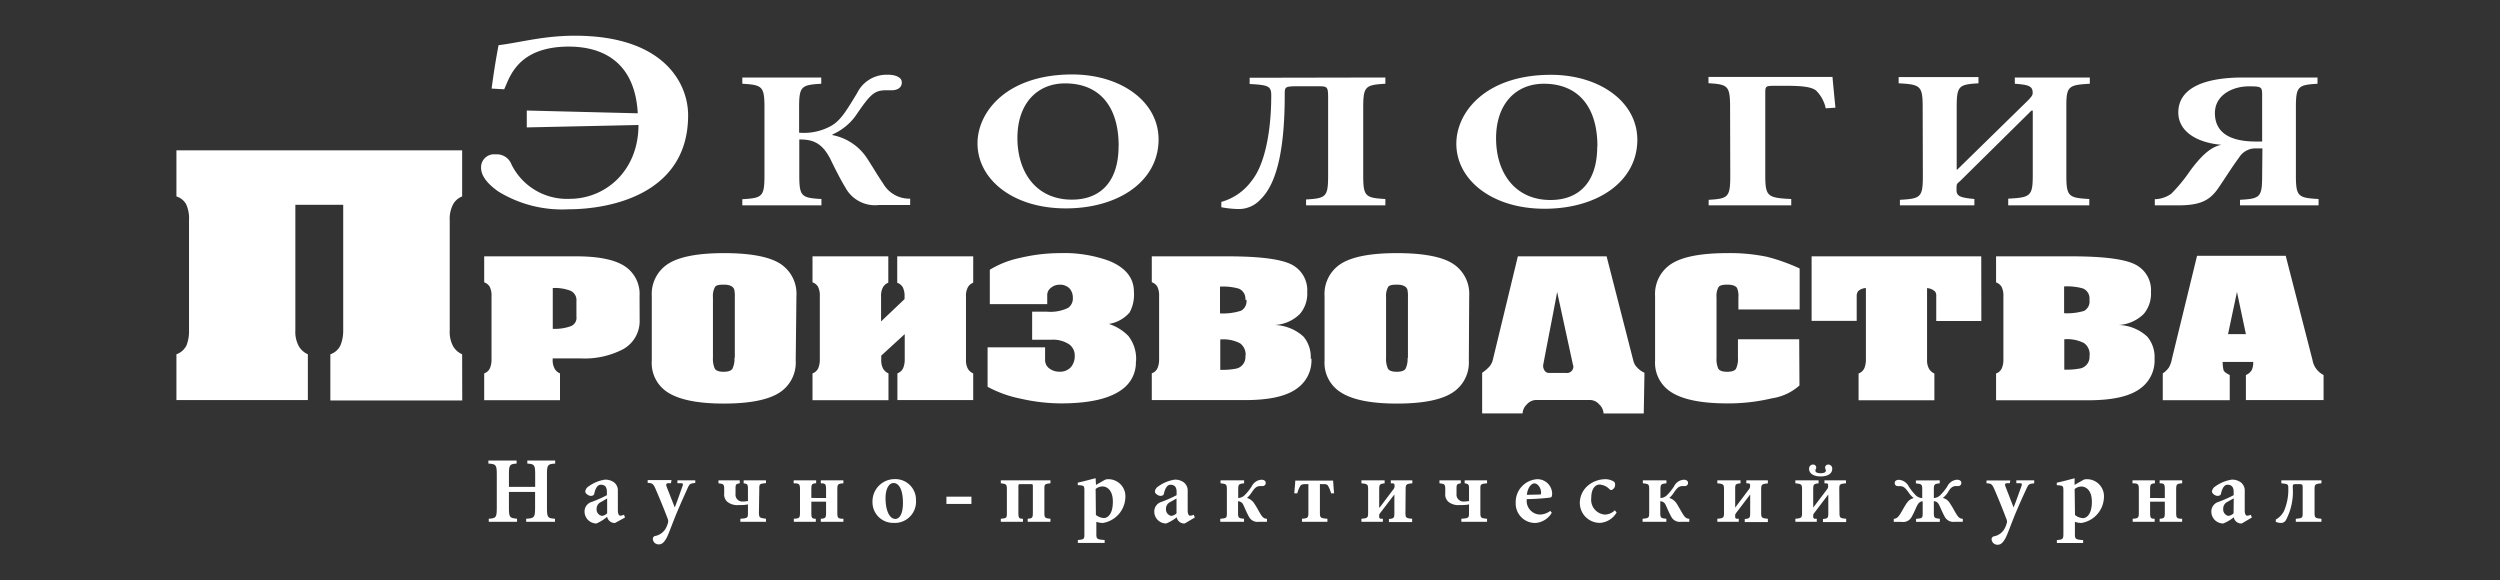
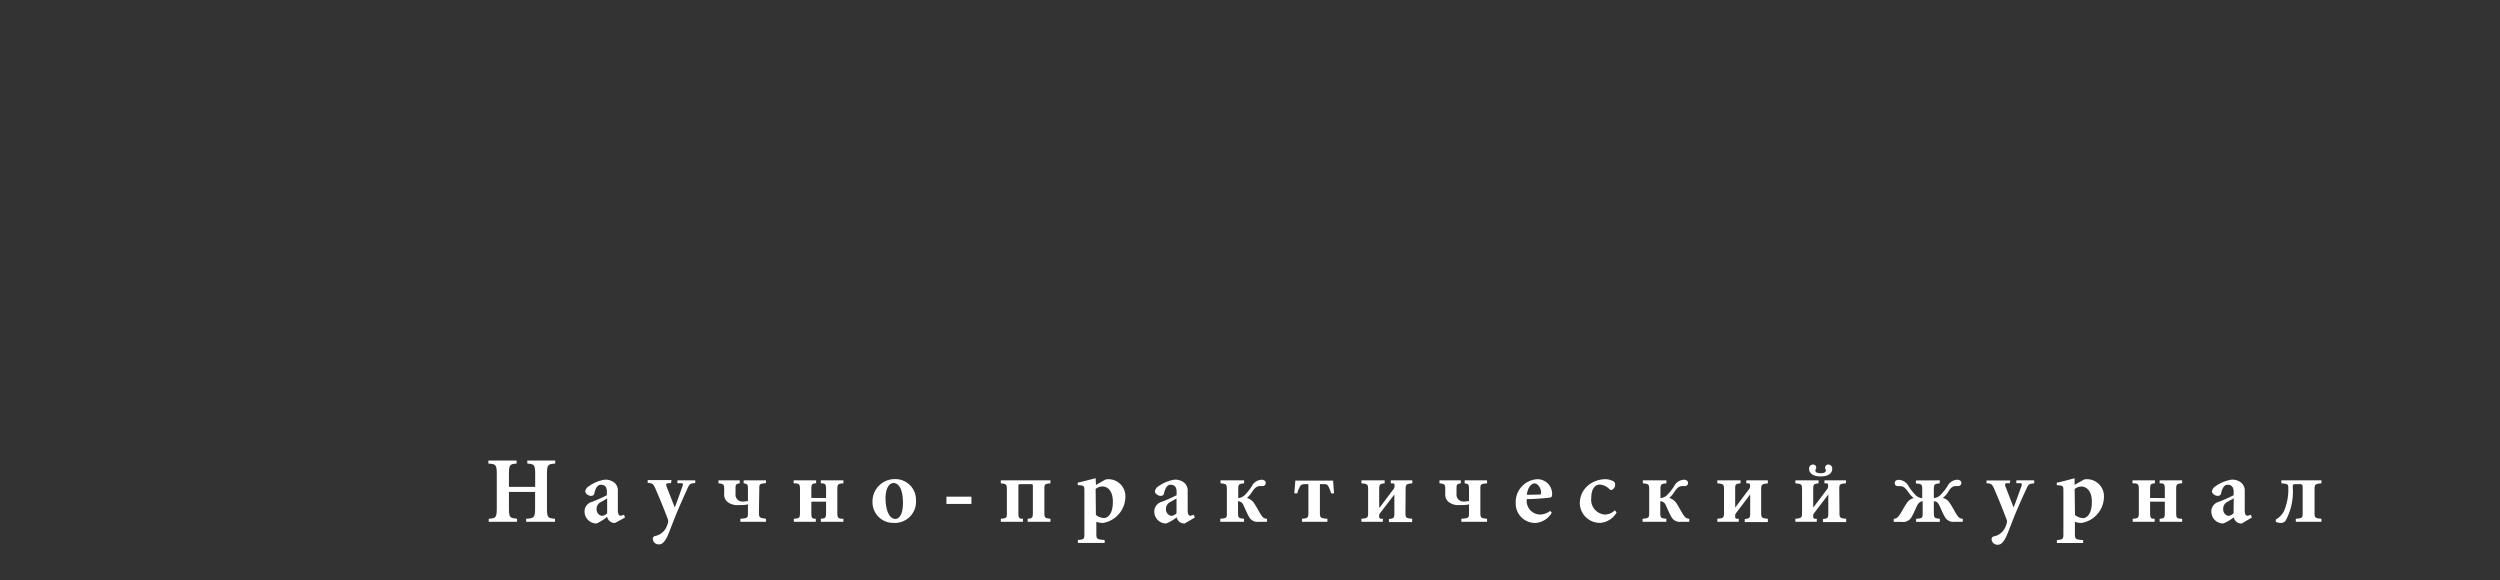
<svg xmlns="http://www.w3.org/2000/svg" viewBox="0 0 280 65">
  <rect x="0" y="0" width="280" height="65" fill="#333333" stroke="none" />
  <defs>
    <style>.cls-1{fill:#fff;}.cls-2{fill:none;}</style>
  </defs>
  <g id="Слой_2" data-name="Слой 2">
    <g id="Слой_1-2" data-name="Слой 1">
-       <path class="cls-1" d="M251.54,37.42l-1-4.72-1,4.72Zm8.7,7.39h-8.7V42a1.31,1.31,0,0,0,.66-.56,2,2,0,0,0,.16-.9h-3.42a3.69,3.69,0,0,0,.08.83c0,.21.28.42.71.63v2.82h-7.5v-3a2.67,2.67,0,0,0,.68-.65,3.15,3.15,0,0,0,.35-1l2.81-11.52H256l3,11.67A2.31,2.31,0,0,0,260.24,42Zm-26.2-5a1.55,1.55,0,0,0-.62-1.38A4.08,4.08,0,0,0,231.2,38v3.4a8.22,8.22,0,0,0,1.82-.14,1.32,1.32,0,0,0,1-1.45m0-6.25a1.21,1.21,0,0,0-.72-1.25,6.45,6.45,0,0,0-2.12-.23v3a6.54,6.54,0,0,0,2.24-.26,1.2,1.2,0,0,0,.6-1.22m7.29,6.58a3.85,3.85,0,0,1-1.45,3.22c-1.23,1-3.25,1.43-6,1.43h-10.3v-3a1.11,1.11,0,0,0,.65-.6,2.44,2.44,0,0,0,.17-.95v-7.1a2.19,2.19,0,0,0-.2-1.05,1.16,1.16,0,0,0-.62-.5V28.71H232c3.73,0,6.16.33,7.31,1a3.21,3.21,0,0,1,1.6,3,3.53,3.53,0,0,1-.81,2.45,4.33,4.33,0,0,1-2.84,1.24,4.92,4.92,0,0,1,3.23,1.3,3.52,3.52,0,0,1,.82,2.47m-19.4-4.22h-5.05v-2.8a.77.77,0,0,0-.12-.48,1.41,1.41,0,0,0-.91-.4v8.05a1.93,1.93,0,0,0,.23,1,1.26,1.26,0,0,0,.59.51v3h-8.49v-3a1.11,1.11,0,0,0,.65-.6,2.44,2.44,0,0,0,.17-.95V32.26a1.39,1.39,0,0,0-.85.33.85.85,0,0,0-.18.55v2.8h-5.05V28.71h19Zm-20.37,7.22a5.9,5.9,0,0,1-3.08,1.44,21,21,0,0,1-5,.57q-4.29,0-6.25-1.24a3.88,3.88,0,0,1-1.84-3.55V33.14a4,4,0,0,1,1.89-3.63q1.88-1.16,6.2-1.16a20.23,20.23,0,0,1,4.48.42,21.22,21.22,0,0,1,3.62,1.3v4.59H194.7V33.32a2.29,2.29,0,0,0-.15-1.06c-.16-.25-.52-.38-1.09-.38s-.88.1-1,.3a2.09,2.09,0,0,0-.21,1.12v6.77a2.7,2.7,0,0,0,.19,1.2c.13.25.48.37,1,.37s.89-.12,1-.36a2.55,2.55,0,0,0,.21-1.23V38h6.86Zm-25.35-2.23L174.4,32.7c-.28,1.53-.62,3.27-1,5.23s-.57,3-.57,3a1,1,0,0,0,.16.57.58.58,0,0,0,.53.27h1.88a.72.72,0,0,0,.81-.82m7.89,5.36h-4.5a1.49,1.49,0,0,0-.47-1,1.39,1.39,0,0,0-1-.51H172a1.41,1.41,0,0,0-1,.5,1.47,1.47,0,0,0-.47,1H166V41.75a4.33,4.33,0,0,0,.81-.69,1.81,1.81,0,0,0,.4-.81L170,28.71h9.94l3,11.71a1.59,1.59,0,0,0,.41.73,2.5,2.5,0,0,0,.83.6Zm-26.41-6.22V33.3a3.52,3.52,0,0,0-.06-.86c-.12-.37-.52-.56-1.18-.56s-.89.1-1,.3a2.09,2.09,0,0,0-.21,1.12v6.77a2.67,2.67,0,0,0,.2,1.2c.13.25.48.37,1,.37s.89-.13,1-.38a2.53,2.53,0,0,0,.21-1.19m6.86.31A4,4,0,0,1,162.64,44c-1.26.8-3.33,1.2-6.19,1.2s-4.95-.41-6.25-1.24a3.89,3.89,0,0,1-1.85-3.55V33.14a4,4,0,0,1,1.89-3.63q1.89-1.16,6.21-1.16c2.9,0,5,.39,6.22,1.15a4,4,0,0,1,1.88,3.64Zm-25-.55a1.58,1.58,0,0,0-.62-1.38,4.08,4.08,0,0,0-2.22-.43v3.4a8,8,0,0,0,1.81-.14,1.32,1.32,0,0,0,1-1.45m0-6.25a1.21,1.21,0,0,0-.73-1.25,6.38,6.38,0,0,0-2.11-.23v3A6.58,6.58,0,0,0,139,34.8a1.2,1.2,0,0,0,.6-1.22m7.28,6.58a3.82,3.82,0,0,1-1.45,3.22c-1.23,1-3.24,1.43-6,1.43H129v-3a1.08,1.08,0,0,0,.65-.6,2.44,2.44,0,0,0,.17-.95v-7.1a2.19,2.19,0,0,0-.2-1.05,1.13,1.13,0,0,0-.62-.5V28.71h8.49c3.73,0,6.17.33,7.32,1a3.23,3.23,0,0,1,1.6,3,3.49,3.49,0,0,1-.82,2.45,4.3,4.3,0,0,1-2.84,1.24,5,5,0,0,1,3.24,1.3,3.52,3.52,0,0,1,.81,2.47m-19.58.29a3.69,3.69,0,0,1-1.42,3.06c-1.39,1.11-3.71,1.66-7,1.66a20.62,20.62,0,0,1-4.49-.53,13.17,13.17,0,0,1-3.7-1.33V38.9h6.44v1.37a1.17,1.17,0,0,0,.48,1,1.83,1.83,0,0,0,1.12.36,1.62,1.62,0,0,0,1.28-.5,1.87,1.87,0,0,0,.44-1.31,1.51,1.51,0,0,0-.66-1.28,3.35,3.35,0,0,0-2-.49h-2.11V34.91h1.69a4.5,4.5,0,0,0,2.36-.44,1.31,1.31,0,0,0,.51-1.15,1.54,1.54,0,0,0-.36-1,1.45,1.45,0,0,0-1.15-.43,1.43,1.43,0,0,0-.95.35,1,1,0,0,0-.41.82v1h-6.43V30.21a10.64,10.64,0,0,1,3.41-1.33,19.37,19.37,0,0,1,4.44-.53,14.76,14.76,0,0,1,5.44.84Q127,30.32,127,32.7a4.18,4.18,0,0,1-.48,2.29,3.85,3.85,0,0,1-2.33,1.29,5.32,5.32,0,0,1,2.18,1.34,4.15,4.15,0,0,1,.87,2.83M109,44.81h-8.49v-3a1.11,1.11,0,0,0,.65-.6,2.44,2.44,0,0,0,.17-.95V37.42l-2.63,2.41v.48a1.94,1.94,0,0,0,.22,1,1.31,1.31,0,0,0,.59.51v3H91v-3a1.11,1.11,0,0,0,.65-.6,2.44,2.44,0,0,0,.17-.95v-7.1a2.19,2.19,0,0,0-.2-1.05,1.16,1.16,0,0,0-.62-.5V28.71h8.49v2.95a1.23,1.23,0,0,0-.59.5,2,2,0,0,0-.22,1.05V36l2.63-2.5v-.28a2.19,2.19,0,0,0-.2-1.05,1.16,1.16,0,0,0-.62-.5V28.71H109v2.95a1.19,1.19,0,0,0-.59.5,2,2,0,0,0-.22,1.05v7.1a1.94,1.94,0,0,0,.22,1,1.26,1.26,0,0,0,.59.51ZM82.3,40.07V33.3a3.52,3.52,0,0,0-.06-.86c-.12-.37-.51-.56-1.18-.56s-.88.1-1,.3a2.09,2.09,0,0,0-.21,1.12v6.77a2.67,2.67,0,0,0,.2,1.2c.13.25.48.37,1,.37s.89-.13,1-.38a2.53,2.53,0,0,0,.21-1.19m6.86.31A4,4,0,0,1,87.26,44q-1.91,1.2-6.2,1.2t-6.25-1.24A3.89,3.89,0,0,1,73,40.38V33.14a4,4,0,0,1,1.89-3.63q1.89-1.16,6.21-1.16c2.9,0,5,.39,6.23,1.15a4,4,0,0,1,1.87,3.64ZM64.56,35.5V33.71a1.14,1.14,0,0,0-.65-1.14,4.84,4.84,0,0,0-2-.31v4.57a5.31,5.31,0,0,0,2-.29,1,1,0,0,0,.66-1m7.07.31a3.59,3.59,0,0,1-1.87,3.27A9.33,9.33,0,0,1,65,40.14H61.9v.17a1.93,1.93,0,0,0,.23,1,1.26,1.26,0,0,0,.59.51v3H54.23v-3a1.11,1.11,0,0,0,.65-.6,2.44,2.44,0,0,0,.17-.95v-7.1a2.19,2.19,0,0,0-.2-1.05,1.16,1.16,0,0,0-.62-.5V28.71H64.56c2.68,0,4.58.43,5.68,1.3a3.71,3.71,0,0,1,1.39,3.13Zm-19.87,9H37V39.68a1.93,1.93,0,0,0,1.13-1A4.31,4.31,0,0,0,38.44,37V22.94H33.08V37a3.38,3.38,0,0,0,.4,1.8,2.22,2.22,0,0,0,1,.88v5.13H19.76V39.68a2,2,0,0,0,1.13-1A4.32,4.32,0,0,0,21.17,37V24.66a3.74,3.74,0,0,0-.34-1.82A1.91,1.91,0,0,0,19.76,22V16.84h32V22a2,2,0,0,0-1,.86,3.49,3.49,0,0,0-.39,1.82V37a3.39,3.39,0,0,0,.39,1.8,2.22,2.22,0,0,0,1,.88Zm201.59-29h-.72c-3,0-4.57-1.08-4.57-3.18s2.09-3,3.78-3c1.42,0,1.51.06,1.51.94Zm0,3.86c0,2.39-.24,2.54-2.48,2.67V23h8.8v-.71c-2.3-.13-2.54-.28-2.54-2.67V12.05c0-2.38.24-2.54,2.42-2.67v-.7h-8.34c-4.57,0-7.25,1.3-7.25,3.92,0,2,1.87,3.36,4.83,3.62h0c-1.06.2-2.09,1-3.48,2.87a17.79,17.79,0,0,1-2.14,2.61,3.29,3.29,0,0,1-1.84.61V23h2.59c2.48,0,3.51-.53,4.45-1.83.75-1.08,1.51-2.32,2.41-3.55a2.15,2.15,0,0,1,1.91-1h.69Zm-38,0c0,2.39-.24,2.54-2.57,2.67V23h8.34v-.71c-1.51-.15-2-.28-2-1s0-.66.39-1l8-7.9h.15v7.19c0,2.39-.24,2.54-2.75,2.67V23H234v-.71c-2.32-.13-2.57-.28-2.57-2.67V11.88c0-2.21.25-2.37,2.63-2.5v-.7h-8.4v.7c1.51.11,2,.25,2,1,0,.27-.09.4-.48.82L219.21,19h-.06v-7c0-2.38.24-2.54,2.44-2.67v-.7h-8.94v.7c2.45.13,2.69.29,2.69,2.67Zm-21.57,0c0,2.39-.25,2.54-2.42,2.67V23h9.25v-.71c-2.66-.13-2.91-.28-2.91-2.67v-9.2c0-.81.06-.81,1.21-.81h1.18c1.78,0,2.78.13,3.29.52a3.93,3.93,0,0,1,1.09,2l1.09-.07c-.15-1.46-.3-3.07-.33-3.44H191.35v.7c2.17.13,2.42.29,2.42,2.67Zm-14.9-3.31c0,4.09-2.12,6-5.23,6-4,0-6.1-3.07-6.1-6.91s2.2-6.11,5.35-6.11c3.86,0,6,2.6,6,7m-5.2-8c-7.31,0-10.6,4.17-10.6,7.72,0,4,3.93,7.28,9.88,7.28s10.39-3.07,10.39-7.72c0-4.28-4.26-7.28-9.67-7.28m-33.75.33v.7c2.06.11,2.42.22,2.42,1.26,0,4-.7,7.75-2.21,9.6a6.26,6.26,0,0,1-3.38,2.34v.6a11.12,11.12,0,0,0,1.87.2,3.26,3.26,0,0,0,2.51-1.07c2.18-2.09,2.72-6.88,2.72-11.76,0-.88,0-.92,1.66-.92h2.06c1.14,0,1.14.06,1.14,1.54v8.47c0,2.39-.24,2.54-2.47,2.67V23h8.88v-.71c-2.24-.13-2.48-.28-2.48-2.67V12.05c0-2.38.24-2.54,2.48-2.67v-.7Zm-14.68,7.65c0,4.09-2.12,6-5.23,6-4,0-6.1-3.07-6.1-6.91s2.2-6.11,5.34-6.11c3.87,0,6,2.6,6,7m-5.2-8c-7.31,0-10.61,4.17-10.61,7.72,0,4,3.93,7.28,9.88,7.28s10.4-3.07,10.4-7.72c0-4.28-4.26-7.28-9.67-7.28M85.62,19.64c0,2.39-.24,2.54-2.48,2.67V23H92v-.71c-2.24-.13-2.48-.28-2.48-2.67v-4c1.36,0,2.51.24,3.51,2.25.63,1.3,1.23,2.45,1.63,3.09a3.77,3.77,0,0,0,3.8,2h3.48v-.71a3.37,3.37,0,0,1-3-1.65c-.88-1.3-1.57-2.54-2.06-3.2a6,6,0,0,0-3.65-2.27v-.07A6.36,6.36,0,0,0,95.81,13c1.66-2.45,2.11-2.87,3.38-2.89h.7c.57,0,1.14-.27,1.11-.91,0-.48-.6-.86-1.72-.83A3.66,3.66,0,0,0,96,10.42c-1.21,2-1.82,3-2.78,3.6a6.22,6.22,0,0,1-3.72.84V12.05c0-2.38.24-2.54,2.48-2.67v-.7H83.14v.7c2.24.13,2.48.29,2.48,2.67ZM56.47,10c.58-1.2,1.41-4.78,7.24-4.78,3.72,0,7.4,1.66,7.72,7.47L59,12.38v1.89L71.51,14c0,5.09-3.65,8.27-7.72,8.27a6.93,6.93,0,0,1-6.5-3.84,1.75,1.75,0,0,0-1.8-1.14,1.45,1.45,0,0,0-1.61,1.49c0,.94.75,1.83,1.92,2.66a13.64,13.64,0,0,0,7.87,2c4.51,0,13.4-1.6,13.4-10.53C77.07,9.41,74.44,4,64.38,4c-3.53,0-6.15.77-8.54,1.06-.31,1.6-.55,3.14-.78,4.86Z" />
      <path class="cls-1" d="M255.51,53.8v.33c.75.08.78.1.78.56a6,6,0,0,1-.49,2.56,2.3,2.3,0,0,1-.91.94v.26a1.61,1.61,0,0,0,.58.12.63.63,0,0,0,.58-.37,6.75,6.75,0,0,0,.74-3.57c0-.38,0-.41.43-.41h.28c.38,0,.4.07.4.43v2.74c0,.6,0,.65-.77.71v.34H260V58.1c-.72-.06-.77-.11-.77-.71V54.85c0-.6.05-.65.77-.72V53.8Zm-5.35,3.69a1,1,0,0,1-.58.29A.73.73,0,0,1,249,57a.83.83,0,0,1,.47-.79l.71-.4Zm2.05.47-.12-.31a1.14,1.14,0,0,1-.4.11c-.15,0-.28-.16-.28-.61V55a1.15,1.15,0,0,0-.47-1,1.66,1.66,0,0,0-1-.28,4.31,4.31,0,0,0-1.83.76.79.79,0,0,0-.37.56c0,.28.42.5.62.5s.36-.08.39-.25c.09-.41.29-1,.73-1s.69.24.69.79v.38a14.55,14.55,0,0,1-1.69.75,1.12,1.12,0,0,0-.81,1.12,1.33,1.33,0,0,0,1.33,1.3,4.67,4.67,0,0,0,1.18-.69.86.86,0,0,0,.9.69Zm-11.4-2.18v-.93c0-.63.07-.67.54-.72V53.8h-2.51v.33c.64,0,.71.09.71.72v2.54c0,.62-.07.67-.69.71v.34h2.46V58.1c-.44,0-.51-.09-.51-.71v-1.2h1.65v1.2c0,.62-.06.67-.58.71v.34h2.52V58.1c-.61,0-.67-.09-.67-.71V54.85c0-.63.06-.67.67-.72V53.8h-2.52v.33c.52,0,.58.09.58.72v.93Zm-8.45-1a1.21,1.21,0,0,1,.75-.29c.52,0,1.18.42,1.18,1.71,0,1.47-.64,1.83-1,1.83a1.54,1.54,0,0,1-.89-.35Zm0-1.21c-.79.19-1.41.38-2,.49v.28c.72.05.74.06.74.67v4.78c0,.58-.06.64-.73.7v.33h2.94v-.33c-.87-.06-.92-.12-.92-.7V58.44a2,2,0,0,0,.74.13,3,3,0,0,0,2.51-2.84,1.91,1.91,0,0,0-1.86-2.06.93.93,0,0,0-.43.07l-1,.57Zm-7.21.24h-2.66v.32c.52,0,.64.11.89.69s.81,1.9,1.36,3.37a.58.58,0,0,1,0,.45,2.29,2.29,0,0,1-.2.51,1.71,1.71,0,0,1-1.27.93.34.34,0,0,0-.21.35.65.65,0,0,0,.67.58c.24,0,.54-.07.91-.79.17-.33.35-.84,1-2.49.58-1.39,1-2.29,1.28-2.9s.3-.63.91-.7V53.8h-2v.32l.4,0c.25,0,.26.1.14.42s-.67,1.89-.85,2.29l-.88-2.27c-.1-.25-.13-.4.12-.44l.34,0Zm-10.57,0v.33c.66.07.71.11.71.72v.93a1.13,1.13,0,0,1-.73-.32,6.17,6.17,0,0,1-.79-1,1.32,1.32,0,0,0-1.1-.73c-.24,0-.46.12-.46.34s.11.37.4.37h.21c.43,0,.64.28,1,.79a2.43,2.43,0,0,0,.52.54v0a1.33,1.33,0,0,0-.75.52c-.16.22-.32.5-.61,1s-.48.79-.88.81v.34h.88a1.07,1.07,0,0,0,1.12-.55c.27-.46.47-1,.63-1.3s.38-.47.61-.45v1.25c0,.61,0,.65-.74.71v.34h2.66V58.1c-.62-.06-.67-.1-.67-.71V56.14c.23,0,.43.08.61.45s.36.84.62,1.3a1.08,1.08,0,0,0,1.12.55h.89V58.1c-.4,0-.56-.24-.89-.81a10.61,10.61,0,0,0-.6-1,1.23,1.23,0,0,0-.75-.52v0a2.43,2.43,0,0,0,.52-.54c.3-.51.51-.79.95-.79h.21a.35.35,0,0,0,.4-.37c0-.22-.22-.34-.47-.34a1.29,1.29,0,0,0-1.09.73,5.72,5.72,0,0,1-.8,1,1.11,1.11,0,0,1-.72.32v-.93c0-.61.05-.65.66-.72V53.8ZM206,54.85c0-.6,0-.65.75-.72V53.8h-2.41v.33l.19,0c.17,0,.22.1.22.2v.17a.48.48,0,0,1-.11.29l-1.56,2.06h0V54.83c0-.58.05-.63.6-.7V53.8h-2.6v.33c.7.07.75.12.75.72v2.54c0,.6-.05.65-.75.71v.34h2.4V58.1l-.18,0c-.13,0-.22-.07-.22-.19v-.22c0-.12.11-.22.17-.31l1.52-2h0v2.06c0,.58-.05.63-.6.69v.34h2.6V58.1c-.7-.06-.75-.11-.75-.71ZM203.92,53c-.42,0-.62-.13-.59-.3s0-.16.07-.22a.34.34,0,0,0-.34-.45.44.44,0,0,0-.44.48c0,.49.45.85,1.3.85s1.29-.36,1.29-.85a.44.44,0,0,0-.44-.48.34.34,0,0,0-.34.45,1.14,1.14,0,0,1,.07.22c0,.17-.17.3-.58.3m-6.67,1.86c0-.6.06-.65.75-.72V53.8h-2.41v.33l.2,0c.16,0,.22.1.22.2v.17a.49.49,0,0,1-.12.29l-1.55,2.06h0V54.83c0-.58,0-.63.6-.7V53.8h-2.6v.33c.7.07.75.12.75.72v2.54c0,.6-.05.65-.75.71v.34h2.4V58.1l-.18,0c-.14,0-.22-.07-.22-.19v-.22c0-.12.1-.22.16-.31l1.52-2h0v2.06c0,.58-.06.63-.61.69v.34H198V58.1c-.69-.06-.75-.11-.75-.71ZM184,53.8v.33c.66.07.71.11.71.72v2.54c0,.61-.05.65-.74.71v.34h2.66V58.1c-.62-.06-.68-.1-.68-.71V56.14a.66.66,0,0,1,.62.45c.16.33.36.84.62,1.3a1.08,1.08,0,0,0,1.12.55h.89V58.1c-.4,0-.56-.24-.89-.81s-.44-.78-.6-1a1.48,1.48,0,0,0-.75-.52v0a2.83,2.83,0,0,0,.49-.56c.33-.49.54-.77,1-.77h.21a.35.35,0,0,0,.4-.37c0-.22-.22-.34-.47-.34a1.29,1.29,0,0,0-1.09.73,5.72,5.72,0,0,1-.8,1,1.11,1.11,0,0,1-.73.32v-.93c0-.61.06-.65.67-.72V53.8Zm-3.14,3.35a1.56,1.56,0,0,1-1.15.48,1.66,1.66,0,0,1-1.49-1.85c0-1.15.53-1.51.93-1.51a1.67,1.67,0,0,1,1.12.53c.11.08.15.09.19.09a.61.61,0,0,0,.43-.65.36.36,0,0,0-.15-.31,1.85,1.85,0,0,0-1-.26,3.12,3.12,0,0,0-1.8.64,2.58,2.58,0,0,0-1,2,2.24,2.24,0,0,0,2.32,2.25,2.34,2.34,0,0,0,1.8-1.16Zm-9.85-1.73c.07-.73.46-1.28.85-1.28s.74.56.74,1c0,.21,0,.25-.2.25Zm2.62,1.8a2,2,0,0,1-1.14.41A1.53,1.53,0,0,1,171,55.9c1.05,0,2.45-.14,2.6-.17s.24-.07.24-.47a1.65,1.65,0,0,0-1.65-1.59,2.56,2.56,0,0,0-2.43,2.66A2.17,2.17,0,0,0,172,58.57a2.32,2.32,0,0,0,1.8-1.14Zm-7.83-2.43c0-.54,0-.59.75-.66V53.8h-2.51v.33c.44.07.49.12.49.66v1.32a3,3,0,0,1-.53.06.78.78,0,0,1-.87-.87v-.58c0-.47.06-.52.48-.59V53.8h-2.39v.33c.59.07.65.12.65.7v.43a1.09,1.09,0,0,0,.35.94,1.76,1.76,0,0,0,1.23.37c.38,0,.72,0,1.08-.08v.9c0,.6,0,.65-.86.71v.34h2.88V58.1c-.7-.06-.75-.11-.75-.71Zm-8.37.06c0-.6.05-.65.75-.72V53.8h-2.41v.33l.19,0c.17,0,.23.1.23.2v.17a.49.49,0,0,1-.12.29l-1.55,2.06h-.05V54.83c0-.58.06-.63.61-.7V53.8h-2.6v.33c.7.07.75.12.75.72v2.54c0,.6-.05.65-.75.71v.34h2.4V58.1l-.18,0c-.14,0-.23-.07-.23-.19v-.22c0-.12.11-.22.17-.31l1.53-2h0v2.06c0,.58-.06.63-.61.69v.34h2.6V58.1c-.7-.06-.75-.11-.75-.71Zm-9.6-.63h.31c.28,0,.51,0,.61.21a3.25,3.25,0,0,1,.33.82l.34,0c-.05-.51-.1-1.23-.11-1.42h-4.24c0,.19-.07.91-.11,1.42l.34,0a2.91,2.91,0,0,1,.33-.82c.1-.17.32-.21.61-.21h.3v3.17c0,.6-.05.65-.72.71v.34h2.85V58.1c-.79-.06-.84-.11-.84-.71Zm-11.13-.42v.33c.66.07.71.11.71.72v2.54c0,.61,0,.65-.74.71v.34h2.66V58.1c-.62-.06-.67-.1-.67-.71V56.14a.66.66,0,0,1,.61.45c.16.33.36.84.62,1.3a1.08,1.08,0,0,0,1.12.55h.89V58.1c-.4,0-.56-.24-.89-.81a10.61,10.61,0,0,0-.6-1,1.48,1.48,0,0,0-.75-.52v0a2.83,2.83,0,0,0,.49-.56c.33-.49.54-.77,1-.77h.21a.35.35,0,0,0,.4-.37c0-.22-.22-.34-.47-.34a1.29,1.29,0,0,0-1.09.73,5.72,5.72,0,0,1-.8,1,1.11,1.11,0,0,1-.72.32v-.93c0-.61.05-.65.66-.72V53.8Zm-4.93,3.69a1,1,0,0,1-.58.29.73.73,0,0,1-.6-.76.83.83,0,0,1,.47-.79l.71-.4Zm2.05.47-.12-.31a1.14,1.14,0,0,1-.4.11c-.15,0-.28-.16-.28-.61V55a1.15,1.15,0,0,0-.47-1,1.66,1.66,0,0,0-1-.28,4.31,4.31,0,0,0-1.83.76.79.79,0,0,0-.37.56c0,.28.42.5.62.5s.36-.08.39-.25c.09-.41.29-1,.73-1s.69.24.69.79v.38a14.55,14.55,0,0,1-1.69.75,1.12,1.12,0,0,0-.81,1.12,1.33,1.33,0,0,0,1.33,1.3,4.67,4.67,0,0,0,1.18-.69.86.86,0,0,0,.9.69Zm-11.11-3.19a1.24,1.24,0,0,1,.76-.29c.52,0,1.17.42,1.17,1.71,0,1.47-.63,1.83-1,1.83a1.55,1.55,0,0,1-.9-.35Zm0-1.21c-.78.19-1.41.38-2,.49v.28c.72.05.74.06.74.67v4.78c0,.58,0,.64-.73.7v.33h3v-.33c-.88-.06-.93-.12-.93-.7V58.44a2.11,2.11,0,0,0,.75.13,3,3,0,0,0,2.5-2.84,1.91,1.91,0,0,0-1.86-2.06,1,1,0,0,0-.43.07l-1,.57Zm-10.62.24v.33c.63.07.68.12.68.72v2.54c0,.6,0,.65-.68.71v.34h2.48V58.1c-.45,0-.51-.09-.51-.71V54.52c0-.27,0-.3.31-.3h1c.3,0,.31,0,.31.3v2.87c0,.62-.07.67-.58.71v.34h2.55V58.1c-.63-.06-.68-.11-.68-.71V54.85c0-.6,0-.65.68-.72V53.8ZM106,56.44h2.8v-.81H106Zm-5.83,2.13A2.38,2.38,0,0,0,102.59,56a2.31,2.31,0,0,0-2.38-2.34,2.49,2.49,0,0,0-2.49,2.56,2.31,2.31,0,0,0,2.44,2.34m.12-.44c-.68,0-1.1-1-1.1-2.32,0-1.14.44-1.7.88-1.7.67,0,1.07.82,1.07,2.22s-.47,1.8-.85,1.8m-9.41-2.35v-.93c0-.63.06-.67.54-.72V53.8H88.89v.33c.65,0,.71.09.71.72v2.54c0,.62-.06.67-.69.71v.34h2.46V58.1c-.44,0-.5-.09-.5-.71v-1.2h1.65v1.2c0,.62-.07.67-.59.71v.34h2.53V58.1c-.61,0-.68-.09-.68-.71V54.85c0-.63.07-.67.68-.72V53.8H91.93v.33c.52,0,.59.09.59.72v.93Zm-5.83-1c0-.54,0-.59.75-.66V53.8h-2.5v.33c.43.07.48.12.48.66v1.32a3,3,0,0,1-.53.06.77.77,0,0,1-.86-.87v-.58c0-.47.05-.52.47-.59V53.8H80.47v.33c.59.07.64.12.64.7v.43a1.09,1.09,0,0,0,.35.94,1.78,1.78,0,0,0,1.23.37c.38,0,.72,0,1.08-.08v.9c0,.6,0,.65-.85.71v.34h2.87V58.1C85.09,58,85,58,85,57.39Zm-9.83-1H72.54v.32c.52,0,.64.11.89.69s.82,1.9,1.37,3.37a.68.68,0,0,1,0,.45,2.92,2.92,0,0,1-.2.51,1.74,1.74,0,0,1-1.27.93.33.33,0,0,0-.21.35.64.64,0,0,0,.66.58c.25,0,.54-.07.91-.79.17-.33.35-.84,1-2.49.58-1.39,1-2.29,1.27-2.9s.3-.63.91-.7V53.8h-2v.32l.41,0c.24,0,.25.1.13.42s-.66,1.89-.84,2.29l-.89-2.27c-.09-.25-.12-.4.13-.44l.34,0ZM68,57.49a1,1,0,0,1-.58.29.73.73,0,0,1-.6-.76.83.83,0,0,1,.48-.79c.21-.11.49-.29.7-.4Zm2,.47-.11-.31a1.27,1.27,0,0,1-.4.11c-.15,0-.29-.16-.29-.61V55a1.14,1.14,0,0,0-.46-1,1.71,1.71,0,0,0-1-.28,4.21,4.21,0,0,0-1.82.76.76.76,0,0,0-.37.56c0,.28.42.5.62.5s.36-.08.39-.25c.08-.41.28-1,.73-1s.68.24.68.79v.38a14.35,14.35,0,0,1-1.68.75,1.11,1.11,0,0,0-.82,1.12,1.34,1.34,0,0,0,1.33,1.3A4.86,4.86,0,0,0,68,57.88a.85.85,0,0,0,.89.69ZM57,54.53V53.19c0-1.14.09-1.21.86-1.27v-.34H54.7v.34c.85.06.94.13.94,1.27v3.64c0,1.14-.09,1.21-.9,1.27v.34h3.17V58.1C57.1,58,57,58,57,56.83V55.1h2.93v1.73c0,1.14-.09,1.21-1,1.27v.34h3.23V58.1c-.82-.06-.9-.13-.9-1.27V53.19c0-1.14.08-1.21.92-1.27v-.34H59.06v.34c.79.06.88.13.88,1.27v1.34Z" />
      <rect class="cls-2" width="280" height="65" />
    </g>
  </g>
</svg>